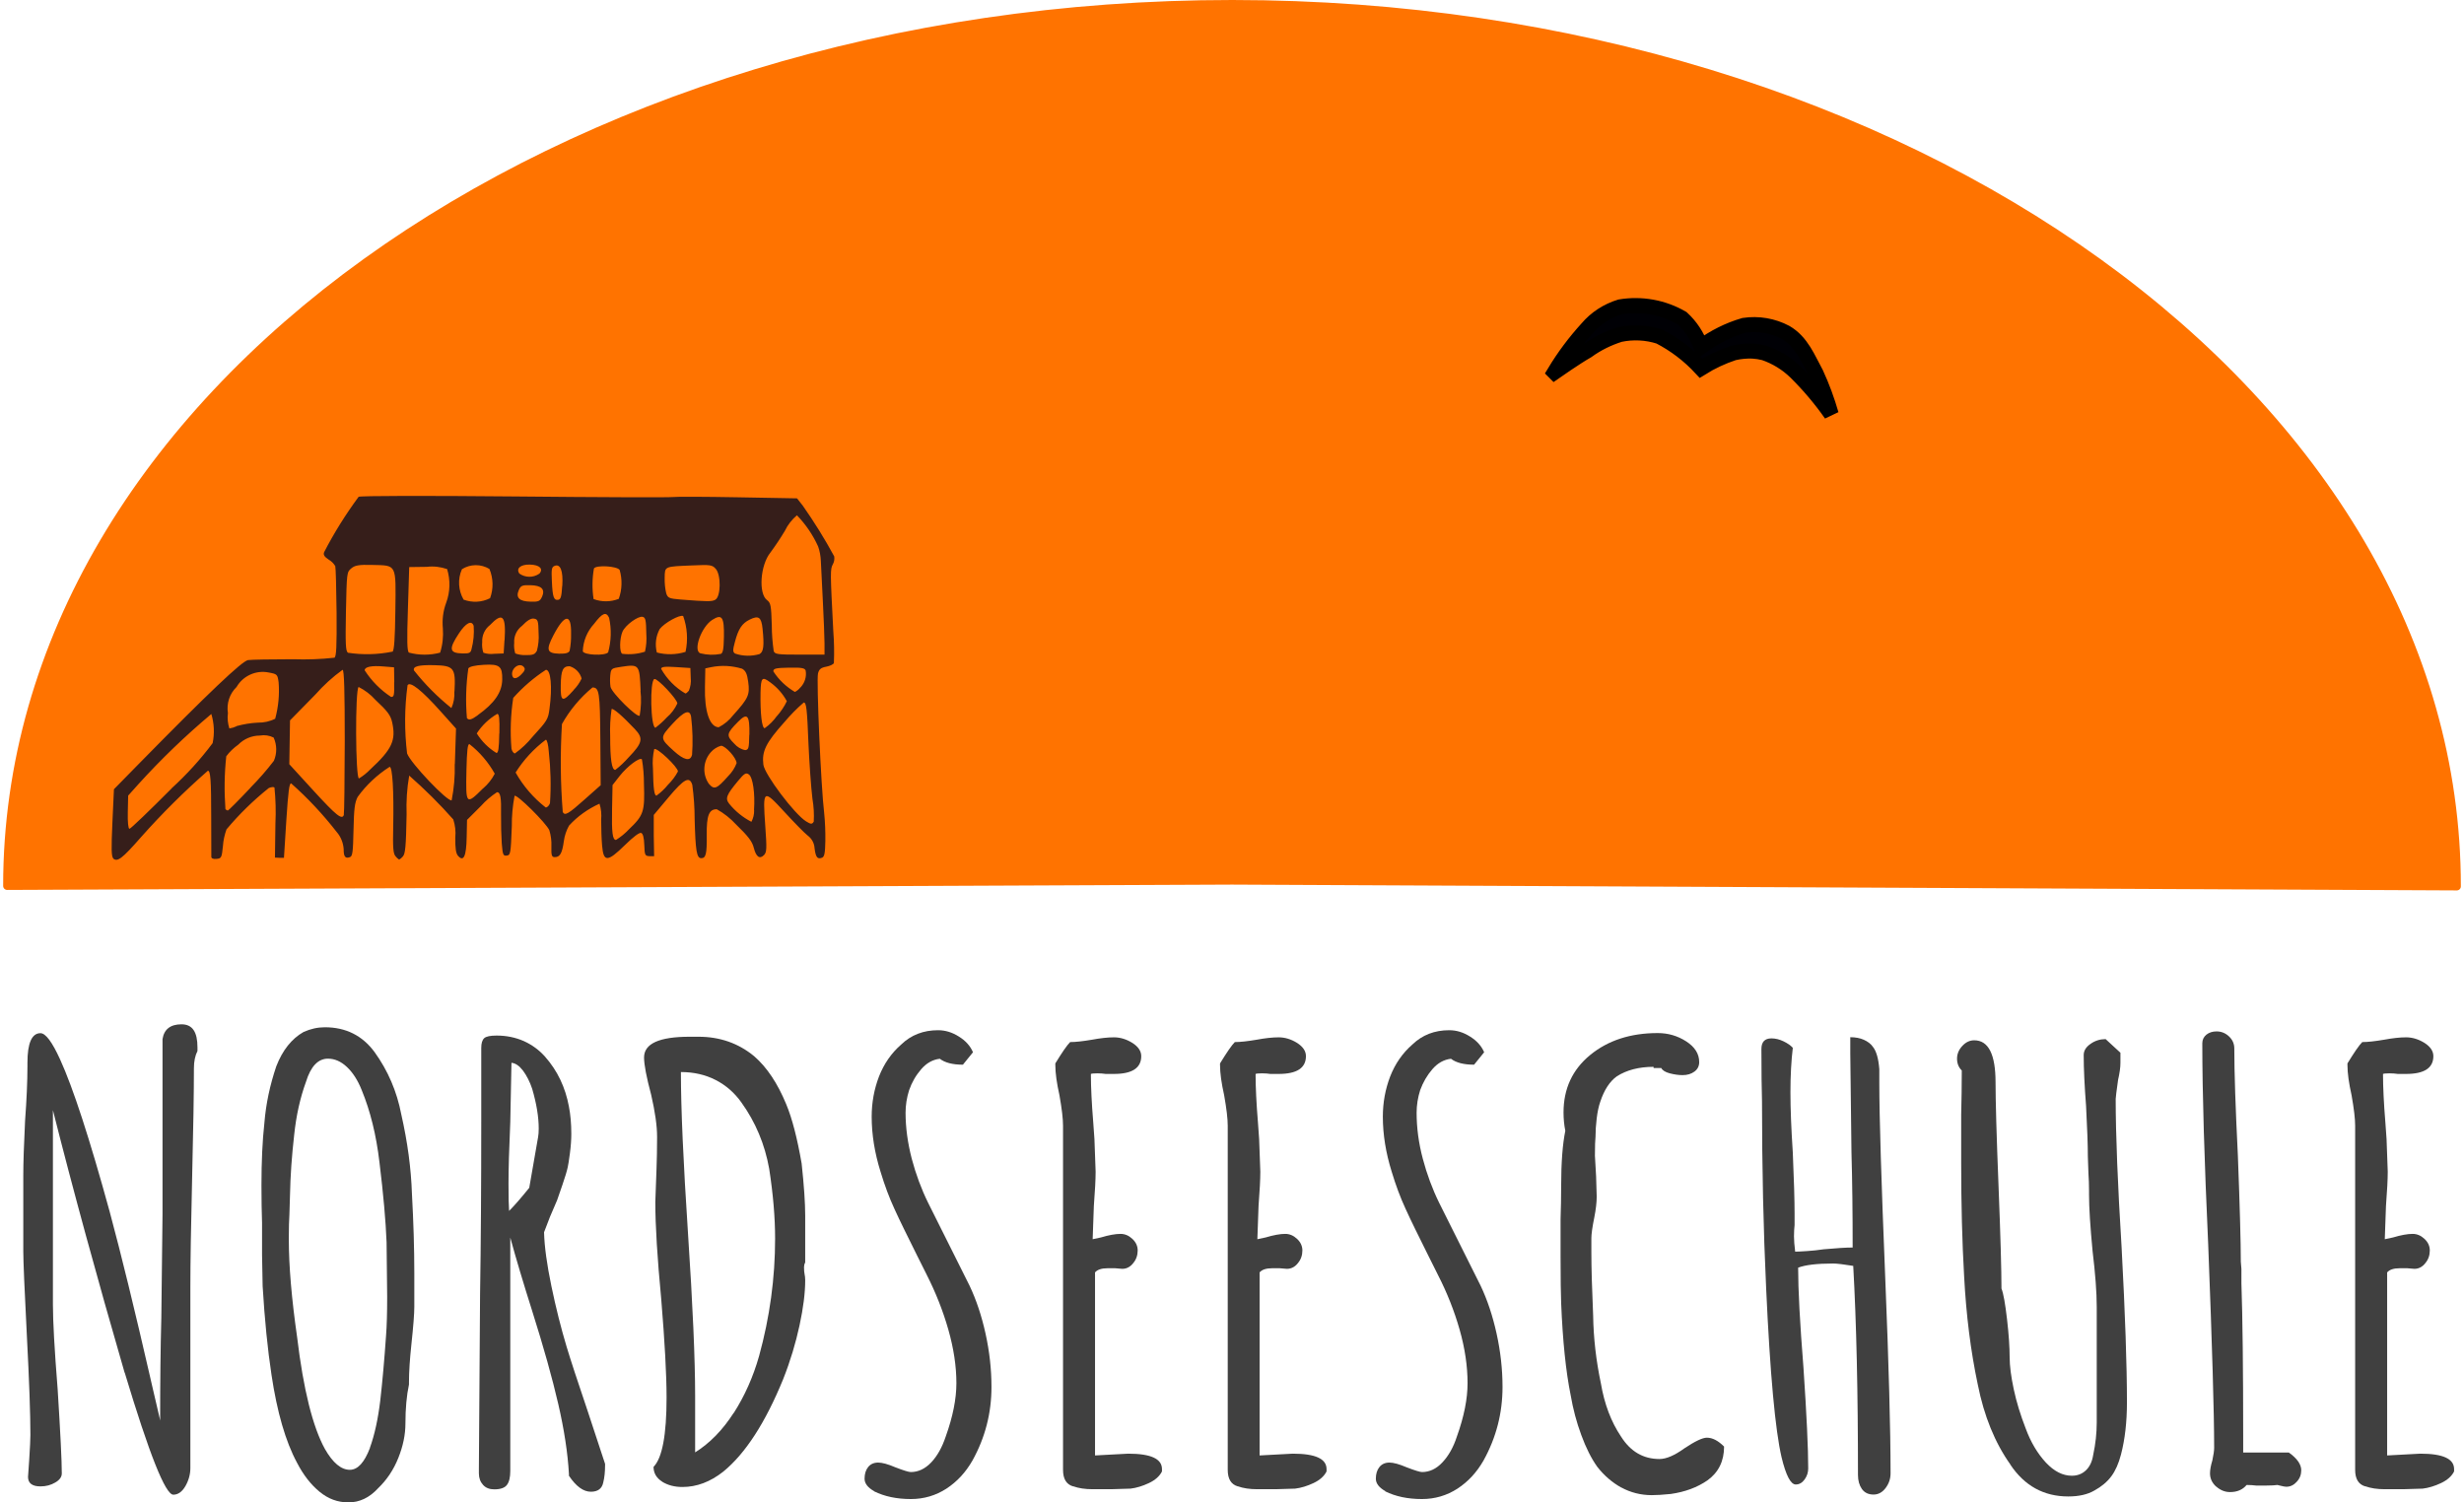
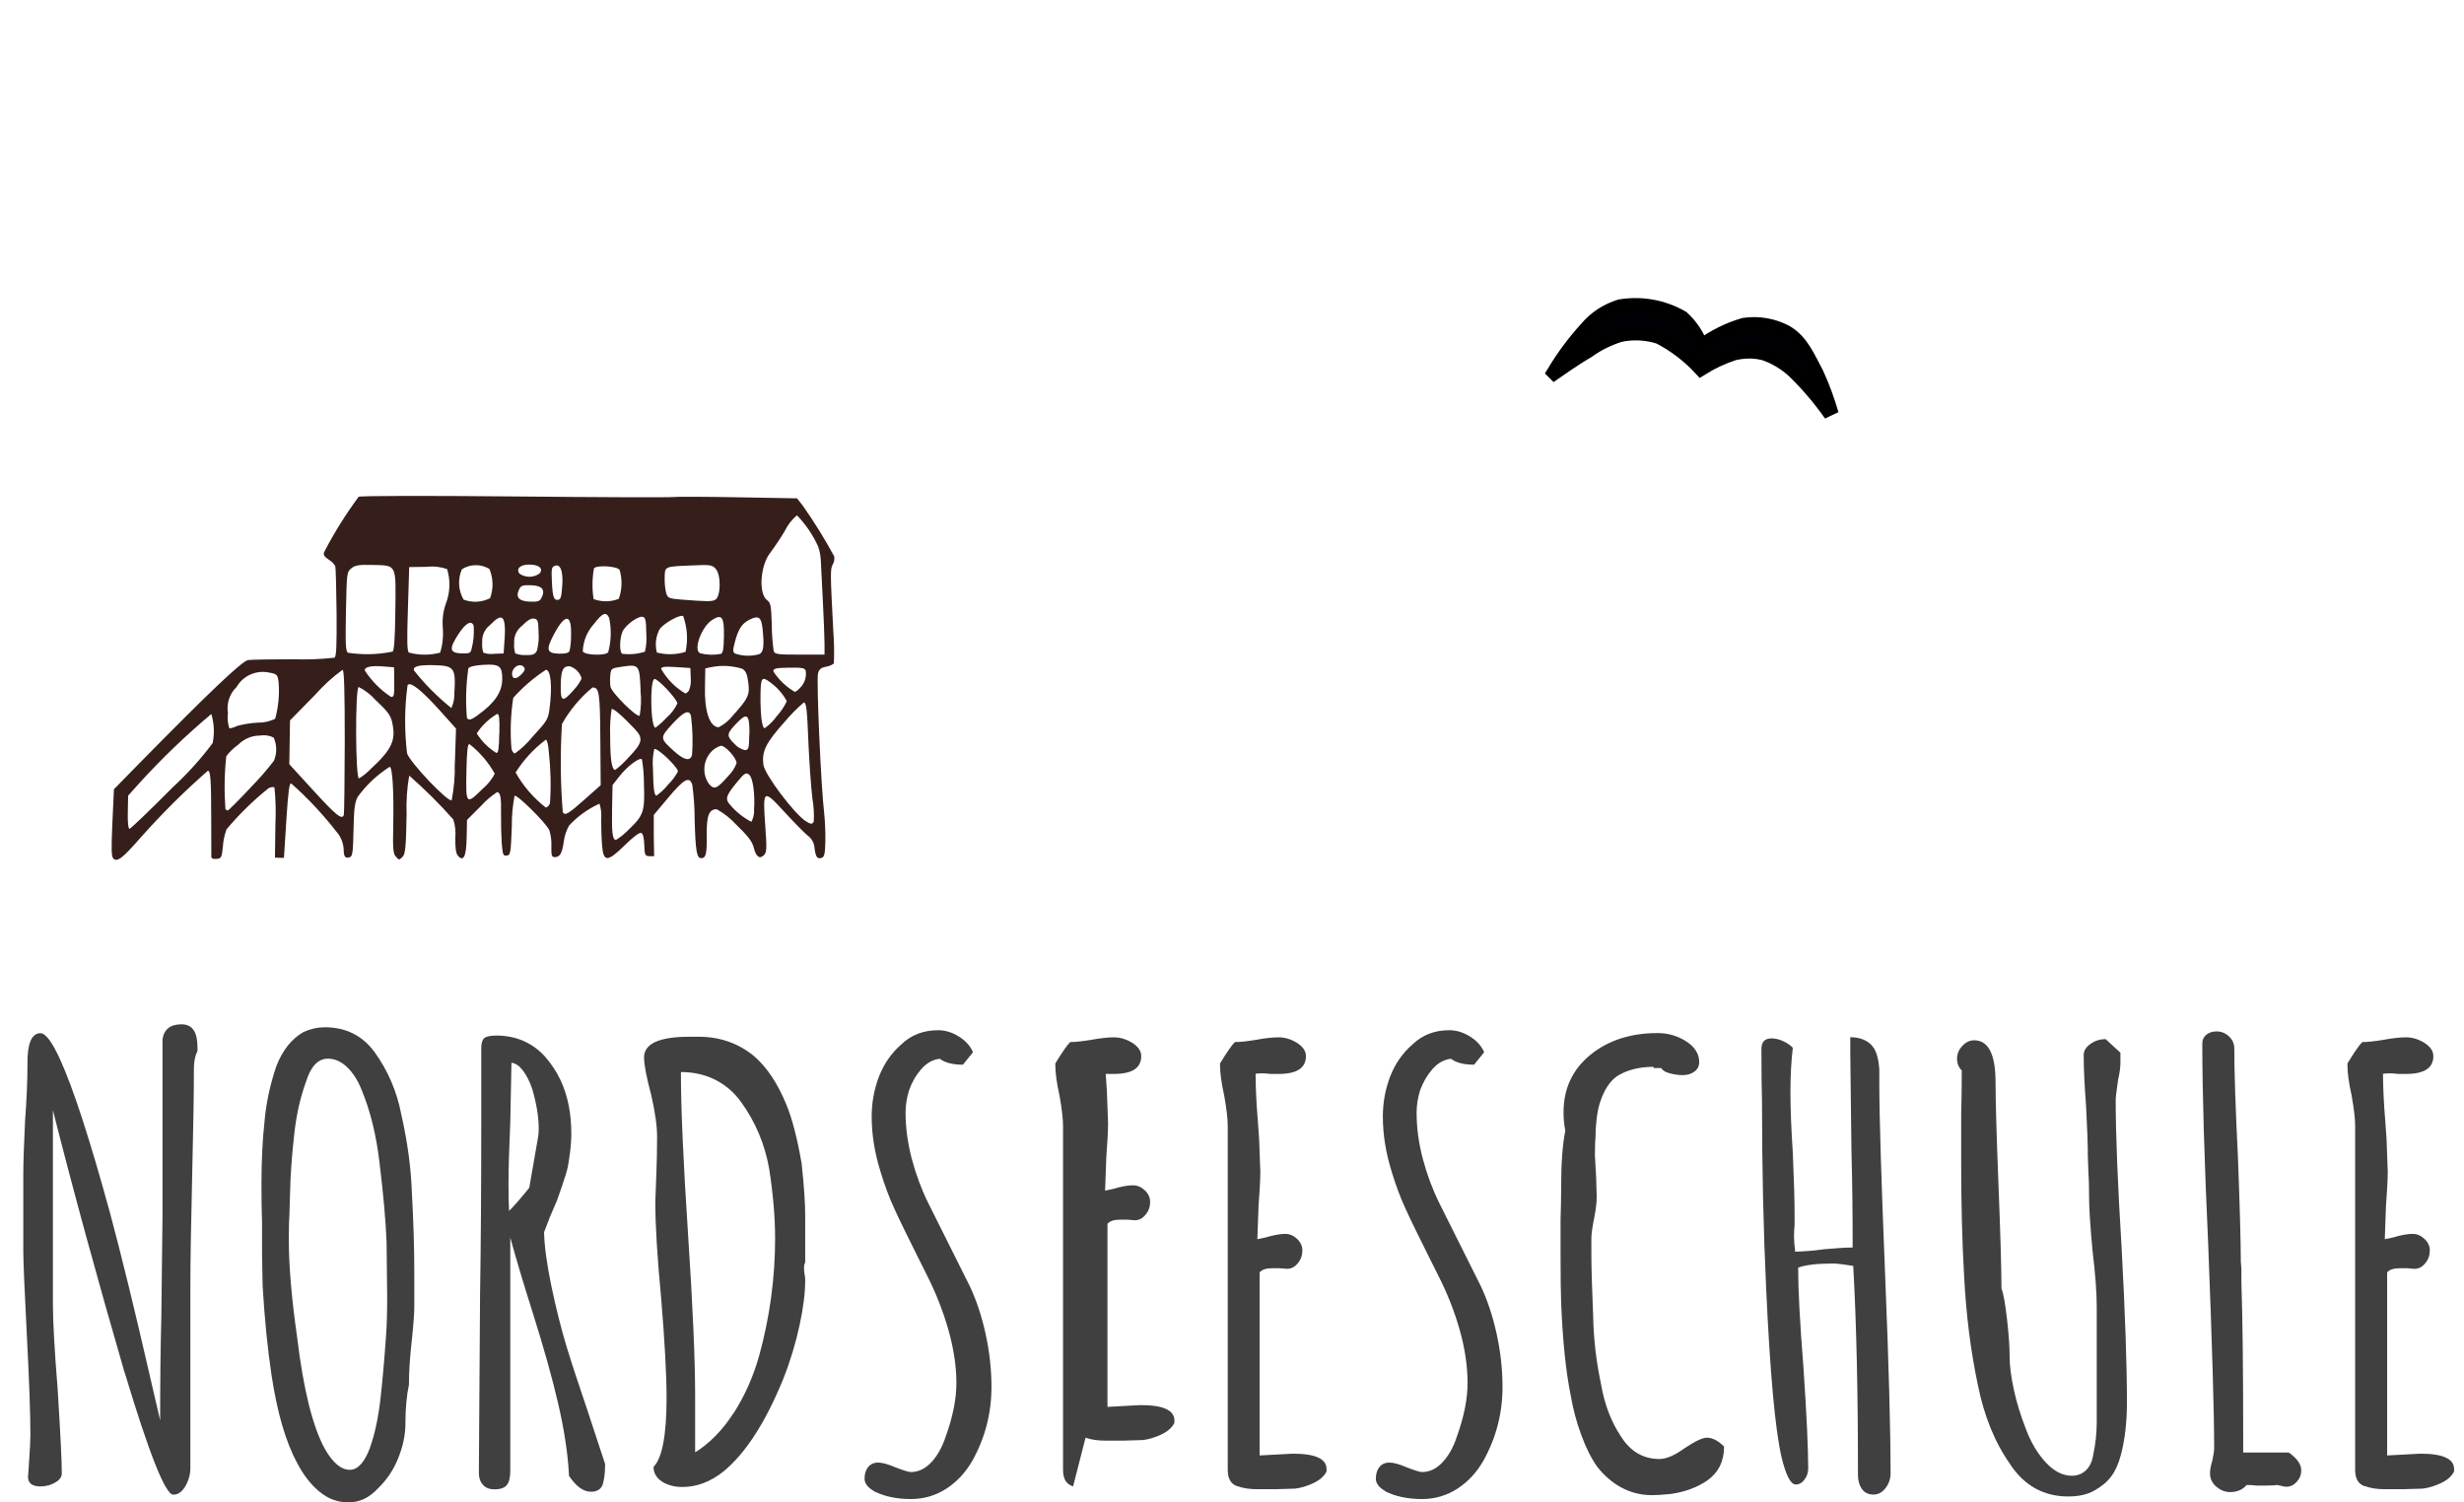
<svg xmlns="http://www.w3.org/2000/svg" id="Ebene_1" viewBox="0 0 207.42 126.8" width="164" height="100">
  <defs>
    <style>.cls-1{fill:#ff7300;fill-rule:evenodd;stroke:#ff7300;stroke-linejoin:round;stroke-width:.68px;}.cls-2{fill:#361e1a;}.cls-3{fill:#404040;}.cls-4{isolation:isolate;}.cls-5{fill:#000005;stroke:#000;stroke-width:1.27px;}</style>
  </defs>
  <g id="Schullogo_ohneText">
    <g id="layer1">
-       <path id="path3792" class="cls-1" d="M.34,74.76C.35,33.65,46.65.33,103.74.34s103.36,33.35,103.34,74.47l-103.37-.49-103.37.45Z" />
-     </g>
+       </g>
    <g id="layer3">
      <path id="path4666" class="cls-5" d="M130.92,31.42c.8-1.33,1.73-2.57,2.77-3.71.73-.86,1.7-1.48,2.77-1.81,1.8-.3,3.65.03,5.23.95.72.66,1.27,1.49,1.6,2.42,1.09-.81,2.32-1.43,3.63-1.81,1.21-.18,2.44.03,3.52.6,1.35.78,1.89,2.23,2.56,3.45.52,1.12.94,2.27,1.28,3.45-.89-1.27-1.89-2.45-2.99-3.54-.76-.74-1.67-1.3-2.67-1.64-.32-.08-.64-.13-.97-.15-.53-.02-1.07.03-1.59.15-.97.32-1.91.76-2.77,1.3-1.01-1.09-2.2-2-3.52-2.68-1.07-.34-2.21-.4-3.31-.17-.99.31-1.93.77-2.77,1.38-.97.55-2.77,1.81-2.77,1.81h0Z" />
      <path id="path2989" class="cls-2" d="M9.3,72.46c-.17-.17-.18-.8-.08-3.03l.13-2.82,2.03-2.07c5.97-6.08,8.78-8.75,9.29-8.83.28-.04,2-.07,3.8-.07,1.17.04,2.33,0,3.49-.13.16-.1.2-.92.18-3.81-.02-2.02-.07-3.79-.11-3.92-.14-.23-.33-.42-.57-.56-.35-.23-.46-.4-.37-.62.84-1.63,1.82-3.19,2.91-4.67.16-.09,5.72-.1,13.15-.03,7.08.07,13.08.09,13.35.05s2.73-.03,5.49.02l5.01.09.48.61c.97,1.38,1.86,2.81,2.66,4.29.03.23,0,.47-.12.67-.22.42-.22.62.04,5.62.07.9.09,1.81.05,2.71-.04.11-.33.25-.65.31-.44.08-.6.21-.69.57-.14.58.25,9.57.52,11.77.08.79.11,1.58.1,2.37-.02,1.04-.08,1.33-.28,1.41-.39.15-.53-.03-.63-.79-.02-.43-.23-.82-.58-1.08-.27-.21-1.15-1.11-1.95-1.98-1.81-1.97-1.85-1.94-1.63,1.18.14,1.93.12,2.2-.1,2.44-.37.38-.67.17-.87-.61-.13-.53-.47-.97-1.49-1.96-.47-.51-1.02-.95-1.63-1.29-.66-.01-.87.53-.85,2.18.02,1.58-.07,1.96-.47,1.95-.38,0-.48-.64-.55-3.29,0-.97-.07-1.95-.2-2.91-.24-.74-.69-.5-2,1.06l-1.25,1.49v1.74s.03,1.74.03,1.74h-.4c-.37-.02-.4-.09-.43-.94-.02-.61-.11-.96-.26-1.02s-.67.33-1.38,1.03c-1.46,1.43-1.8,1.45-1.92.05-.05-.53-.08-1.52-.08-2.2.04-.45,0-.91-.14-1.35-.97.44-1.85,1.06-2.57,1.85-.23.41-.38.86-.44,1.32-.14,1.02-.33,1.35-.77,1.34-.25,0-.3-.14-.28-.92.02-.45-.04-.9-.17-1.34-.27-.62-2.77-3.09-2.94-2.91-.16.85-.24,1.71-.23,2.57-.09,2.31-.11,2.43-.43,2.47-.3.04-.34-.07-.42-1.03-.04-.59-.07-1.68-.06-2.42.03-1.46-.05-1.9-.34-1.9-.5.33-.96.72-1.36,1.17l-1.17,1.17-.03,1.46c-.03,1.62-.26,2.11-.73,1.57-.18-.21-.24-.62-.23-1.54.05-.52-.01-1.04-.17-1.53-1.16-1.31-2.4-2.54-3.72-3.7-.19,1.08-.26,2.18-.22,3.28-.05,2.75-.11,3.32-.32,3.55-.09.11-.19.19-.31.26-.12-.08-.22-.17-.3-.28-.2-.22-.24-.71-.2-2.48.06-3.04-.06-5.06-.3-5.07-1.05.67-1.97,1.53-2.7,2.54-.25.49-.31.99-.35,2.79-.04,1.85-.08,2.21-.3,2.29-.39.15-.54-.04-.53-.68-.04-.53-.24-1.04-.59-1.44-1.15-1.48-2.44-2.86-3.84-4.1-.16-.04-.25.66-.41,3.11l-.2,3.17h-.38s-.38-.02-.38-.02l.04-2.89c.05-1.01.02-2.02-.08-3.02-.06-.07-.28-.05-.48.04-1.3,1.04-2.5,2.21-3.57,3.49-.16.45-.27.93-.3,1.41-.1.98-.13,1.04-.54,1.08-.28.03-.44-.04-.44-.18,0-.13,0-1.63-.01-3.35,0-3.14-.06-3.91-.28-3.91-1.99,1.74-3.87,3.61-5.63,5.59-1.62,1.85-2.02,2.15-2.38,1.8h0ZM14.21,66.54c1.27-1.16,2.44-2.44,3.47-3.82.17-.82.13-1.66-.11-2.46-2.19,1.84-4.25,3.82-6.17,5.94l-.85.95-.03,1.4c-.02.85.04,1.4.14,1.4s1.69-1.53,3.55-3.4ZM52.8,70.01c1.26-1.2,1.36-1.51,1.28-3.86,0-.69-.05-1.38-.17-2.06-.18-.21-1.22.57-1.87,1.39l-.61.78-.04,2.01c-.04,2,.04,2.62.33,2.62.4-.25.76-.54,1.08-.88h0ZM28.75,68.75c.04-.12.07-2.9.08-6.18,0-4.28-.05-5.99-.18-6.04-.85.61-1.62,1.32-2.31,2.1l-2.13,2.17-.03,1.85-.03,1.85,2.04,2.23c1.96,2.14,2.42,2.5,2.57,2.03h0ZM20.86,66.49c.71-.72,1.38-1.48,1.99-2.28.27-.63.26-1.34-.02-1.96-.36-.18-.76-.24-1.16-.17-.69,0-1.35.28-1.83.77-.38.27-.73.6-1.01.98-.16,1.48-.18,2.97-.07,4.46.05.06.12.1.2.12.05,0,.91-.86,1.9-1.91h0ZM63.37,68.37c.1-1.42-.1-2.78-.44-3.01-.24-.17-.38-.09-.91.55-.98,1.18-1.1,1.48-.74,1.93.51.63,1.15,1.15,1.87,1.52.16-.3.24-.64.23-.99h0ZM68.41,69.36c.04-.65,0-1.31-.11-1.95-.12-.98-.26-3.03-.33-4.55-.12-3.03-.18-3.56-.4-3.57-.59.5-1.13,1.06-1.63,1.65-1.57,1.75-1.92,2.47-1.78,3.6.11.83,2.61,4.16,3.6,4.78.4.25.51.26.64.04h0ZM49.1,67.45l1.33-1.18-.03-3.88c-.03-3.96-.09-4.36-.66-4.37-1.04.86-1.92,1.91-2.58,3.09-.15,2.47-.13,4.96.07,7.43.18.33.47.16,1.86-1.08h0ZM46.15,67.79c.1-1.45.06-2.91-.1-4.36-.04-.57-.15-1-.25-1-1.01.76-1.88,1.7-2.55,2.77.64,1.14,1.51,2.15,2.54,2.95.13,0,.29-.16.36-.36h0ZM38.12,64.5l.1-3.01-1.29-1.44c-1.61-1.8-2.58-2.57-2.8-2.22-.26,1.91-.27,3.85-.04,5.76.3.82,3.39,4.07,3.76,3.96.2-1.01.29-2.03.26-3.06h0ZM40.52,66.53c.4-.35.73-.76.97-1.23-.54-.97-1.27-1.82-2.14-2.5-.15,0-.21.53-.25,2.22-.06,2.92-.04,2.95,1.41,1.51h0ZM56.11,66.23c.33-.33.62-.7.84-1.12,0-.37-1.76-2.04-2-1.89-.12.53-.16,1.08-.11,1.62.03,1.74.11,2.31.3,2.31.36-.26.69-.57.97-.92h0ZM61.21,65.48c.3-.3.54-.67.69-1.07,0-.42-.92-1.46-1.31-1.47-.33.09-.63.28-.86.54-.66.74-.74,1.84-.18,2.66.46.54.67.46,1.65-.65h0ZM30.98,64.94c1.84-1.7,2.19-2.46,1.85-3.98-.13-.59-.39-.94-1.42-1.9-.4-.45-.88-.81-1.41-1.08-.3.19-.27,7.71.03,7.72.35-.21.67-.47.95-.76h0ZM52.78,63.93c1.19-1.23,1.27-1.62.53-2.4-1.06-1.12-1.85-1.8-1.96-1.68-.11.76-.15,1.52-.12,2.28,0,1.96.13,2.84.43,2.85.41-.31.78-.67,1.12-1.05h0ZM58.14,63.73c.08-1.08.05-2.16-.08-3.24-.11-.65-.59-.47-1.58.61-1.07,1.17-1.06,1.21.12,2.28.86.78,1.39.9,1.53.35h0ZM41.88,61.9c.03-1.27-.02-1.65-.18-1.65-.7.41-1.29.97-1.73,1.65.42.67.99,1.24,1.66,1.65.16,0,.22-.37.24-1.64h0ZM44.69,62.17c1.22-1.33,1.31-1.47,1.42-2.35.25-1.88.11-3.28-.3-3.29-1.02.66-1.95,1.46-2.76,2.37-.22,1.42-.27,2.86-.15,4.29.05.22.18.39.29.4.56-.4,1.06-.88,1.49-1.41h0ZM62.98,62.01c.03-1.65-.17-1.89-.95-1.1-.99,1-1.02,1.17-.33,1.85.24.28.56.48.93.55.29-.04.32-.17.34-1.29h0ZM19.7,61.28c.59-.16,1.19-.26,1.79-.29.51.01,1.02-.1,1.47-.33.27-1,.37-2.03.29-3.06-.09-.68-.12-.71-.83-.84-1.07-.22-2.17.27-2.72,1.22-.59.57-.86,1.39-.73,2.2-.06.44-.01.88.12,1.3.21-.03.41-.09.6-.18h0ZM56.01,60.55c.38-.32.68-.73.89-1.18,0-.35-1.69-2.15-1.94-2.06-.4.13-.32,4.1.09,4.11.34-.26.67-.55.96-.87h0ZM61.62,60.35c1.28-1.42,1.41-1.71,1.26-2.8-.09-.68-.21-.93-.51-1.11-.85-.26-1.75-.31-2.63-.13l-.48.1-.03,1.56c-.05,2.08.4,3.39,1.16,3.41.48-.25.9-.6,1.22-1.02h0ZM65.31,60.43c.33-.38.62-.8.83-1.25-.34-.63-.82-1.17-1.4-1.59-.69-.52-.79-.41-.82.87-.03,1.75.11,2.99.35,3,.4-.28.75-.63,1.03-1.03h0ZM40.05,60.36c1.42-1.01,2.05-1.93,2.07-3,.02-1.13-.22-1.33-1.56-1.25-.73.04-1.21.15-1.3.3-.2,1.39-.24,2.8-.12,4.2.17.2.38.14.91-.24h0ZM53.8,58.3c-.09-2.23-.11-2.25-1.65-2.02-.82.12-.85.15-.91.71-.03.33-.03.66.02.98.11.52,2.26,2.64,2.46,2.43.12-.69.15-1.4.07-2.09h0ZM38.09,58.36c.11-1.99-.04-2.18-1.72-2.22-1.31-.03-1.8.1-1.7.44.93,1.18,1.99,2.24,3.16,3.18.2-.44.28-.93.25-1.41h0ZM33.01,57.58l-.02-1.26-.87-.07c-1.03-.09-1.6.03-1.61.32.58.9,1.34,1.67,2.23,2.25.25.01.28-.13.26-1.24h0ZM48.14,58.24c.28-.28.51-.61.68-.97-.13-.5-.52-.89-1.01-1.04-.57-.01-.73.33-.75,1.58-.03,1.44.14,1.5,1.09.43h0ZM57.87,58.3c.14-.34.2-.71.16-1.08l-.03-.84-1.23-.08c-.95-.06-1.23-.02-1.24.15.49.86,1.19,1.58,2.05,2.08.06,0,.19-.11.3-.24h0ZM67.28,58.03c.37-.38.54-.91.45-1.43-.07-.22-.34-.27-1.41-.25-1.11.02-1.32.07-1.32.31.46.72,1.09,1.31,1.82,1.74.18-.09.34-.22.46-.38h0ZM43.89,56.75c.15-.19.17-.33.05-.46-.39-.44-1.15.18-.96.77.1.33.5.19.9-.31h0ZM32.86,55.01c.14-.12.21-1.08.24-3.48.05-3.97.14-3.8-1.95-3.85-1.13-.03-1.46.03-1.77.29-.38.32-.38.36-.45,3.64-.05,2.75-.03,3.34.17,3.48,1.24.19,2.51.16,3.74-.09h0ZM36.88,55.08c.21-.66.28-1.35.23-2.04-.07-.73.02-1.48.28-2.17.34-.91.36-1.91.08-2.84-.55-.19-1.13-.26-1.71-.19l-1.49.02-.11,3.54c-.09,2.72-.07,3.57.09,3.68.87.23,1.77.23,2.64,0h0ZM39.53,54.78c.17-.64.23-1.3.18-1.96-.17-.5-.65-.26-1.24.63-.88,1.33-.82,1.67.29,1.7.58.01.7-.04.77-.37h0ZM42.32,54.03c.13-2.08-.17-2.39-1.24-1.27-.44.34-.68.88-.65,1.43-.03.3,0,.61.1.9.29.1.61.13.91.09l.8-.03.07-1.12ZM45.04,54.95c.13-.49.19-1,.15-1.51-.02-1.07-.06-1.17-.39-1.23-.25-.04-.56.14-1.01.61-.45.34-.7.88-.66,1.44-.03.3,0,.6.09.89.28.1.57.15.87.14.6.01.79-.06.93-.33h0ZM47.81,54.91c.09-.46.13-.92.12-1.39.04-1.77-.54-1.73-1.5.12-.63,1.21-.54,1.5.49,1.53.57.01.81-.06.89-.25h0ZM51.06,55.06c.26-.95.29-1.96.08-2.92-.25-.54-.57-.41-1.26.5-.59.64-.93,1.46-.96,2.33.11.32,1.85.4,2.14.09h0ZM54.17,54.99c.11-.49.15-.99.11-1.49-.02-1.16-.06-1.38-.31-1.44-.38-.09-1.46.7-1.7,1.25-.25.58-.27,1.75-.02,1.87.65.08,1.3.02,1.92-.18h0ZM57.59,55.02c.22-1.01.15-2.06-.2-3.03-.3-.13-1.58.58-1.98,1.1-.33.61-.41,1.31-.24,1.98.79.21,1.63.19,2.41-.05h0ZM60.55,55.2c.2-.08.26-.38.28-1.45.03-1.68-.16-1.96-.99-1.43-.93.6-1.64,2.62-.99,2.82.56.14,1.14.16,1.7.05h0ZM63.84,55.2c.34-.19.4-.71.25-2.15-.1-.96-.33-1.13-1.08-.76-.65.32-.96.78-1.25,1.88-.19.71-.19.85.01.99.67.23,1.4.24,2.08.04h0ZM69.32,54.3c0-.52-.07-2.13-.14-3.56s-.15-2.96-.17-3.4c-.02-.42-.09-.83-.23-1.22-.44-.97-1.04-1.86-1.79-2.63-.42.36-.77.8-1.01,1.3-.38.64-.79,1.25-1.23,1.85-.85,1.05-1.02,3.46-.28,4.01.31.23.35.45.4,2.12,0,.73.06,1.45.16,2.17.09.28.32.31,2.2.31h2.09v-.96ZM41.09,50.5c.3-.8.28-1.69-.05-2.48-.71-.43-1.61-.43-2.32.02-.37.83-.31,1.79.14,2.57.73.27,1.53.23,2.23-.12h0ZM45.48,50.37c.28-.64-.04-.96-.99-.98-.68-.02-.81.04-.97.41-.28.64.04.96.99.98.67.02.8-.04.96-.4h0ZM47.19,49.44c.08-1.26-.16-1.88-.65-1.68-.25.1-.28.27-.23,1.3.06,1.34.16,1.63.55,1.56.2-.04.27-.29.32-1.17h0ZM51.96,50.53c.28-.78.3-1.64.07-2.43-.24-.33-1.99-.43-2.17-.12-.15.85-.16,1.73-.03,2.58.69.26,1.45.25,2.13-.02ZM60.11,50.61c.46-.26.49-2.09.03-2.6-.29-.33-.45-.36-1.95-.29-2.43.1-2.34.06-2.36,1.06-.01.43.03.87.13,1.29.13.4.24.45,1.22.53,2.29.18,2.62.18,2.92.02h0ZM45.24,48.43c.39-.41.04-.76-.78-.78-.79-.02-1.2.33-.89.76.49.35,1.16.36,1.66.02h0Z" />
    </g>
  </g>
  <g id="Nordseeschule" class="cls-4">
    <g class="cls-4">
      <path class="cls-3" d="M10.25,115.85c-2.33-8.03-4.35-15.42-6.05-22.15v16.4c0,1.4.13,3.78.4,7.15.23,3.67.35,6.03.35,7.1,0,.3-.18.56-.55.77-.37.22-.78.33-1.25.33-.7,0-1.05-.27-1.05-.8l.1-1.45c.07-1.07.1-1.77.1-2.1,0-1.77-.1-4.57-.3-8.4-.2-3.9-.3-6.27-.3-7.1v-6.4c0-1.03.05-2.57.15-4.6.13-1.77.2-3.3.2-4.6v-.3c0-1.67.37-2.5,1.1-2.5.43,0,.98.73,1.65,2.2,1.1,2.4,2.5,6.7,4.2,12.9.97,3.6,2.1,8.23,3.4,13.9-.03-.13.23,1.02.8,3.45l.05.25c0-3.23.03-6.13.1-8.7l.1-8.7v-14.8c.13-.83.67-1.25,1.6-1.25s1.35.65,1.35,1.95v.3c-.2.4-.3.88-.3,1.45,0,2.03-.05,5.1-.15,9.2-.1,4.13-.15,7.23-.15,9.3v15.25c0,.53-.14,1.04-.42,1.53-.28.48-.62.72-1.02.72-.67,0-2.03-3.43-4.1-10.3Z" />
      <path class="cls-3" d="M26.7,125.9c-.73-.6-1.37-1.42-1.9-2.45-.97-1.8-1.68-4.27-2.15-7.4-.33-2.17-.58-4.67-.75-7.5l-.05-2.65v-2.7c-.03-.87-.05-1.92-.05-3.15,0-2,.08-3.77.25-5.3.13-1.6.47-3.18,1-4.75.53-1.37,1.3-2.33,2.3-2.9.6-.27,1.2-.4,1.8-.4,1.77,0,3.17.7,4.2,2.1,1.13,1.57,1.88,3.32,2.25,5.25.53,2.33.83,4.57.9,6.7.13,2.37.2,4.6.2,6.7v2.85c0,.57-.08,1.63-.25,3.2-.13,1.23-.2,2.28-.2,3.15v.2c-.2.93-.3,2.03-.3,3.3,0,.93-.2,1.9-.6,2.9s-.97,1.85-1.7,2.55c-.73.8-1.57,1.2-2.5,1.2s-1.72-.3-2.45-.9ZM30.95,122.2c.4-1.1.69-2.44.88-4.02.18-1.58.34-3.38.48-5.38.07-.87.1-1.98.1-3.35l-.05-4.6c-.07-1.8-.27-4.05-.6-6.75-.27-2.3-.77-4.33-1.5-6.1-.33-.83-.75-1.48-1.25-1.95s-1.03-.7-1.6-.7c-.83,0-1.45.65-1.85,1.95-.5,1.37-.83,2.87-1,4.5-.2,1.77-.32,3.45-.35,5.05l-.05,1.65c-.03.47-.05,1.1-.05,1.9v.2c0,2.23.23,4.98.7,8.25.53,4.43,1.32,7.58,2.35,9.45.67,1.17,1.37,1.75,2.1,1.75.67,0,1.23-.62,1.7-1.85Z" />
      <path class="cls-3" d="M47.75,124.55v-.15c-.1-1.77-.4-3.73-.9-5.9-.5-2.17-1.23-4.78-2.2-7.85-.73-2.3-1.35-4.37-1.85-6.2v19.7c0,.53-.09.92-.28,1.17-.18.25-.54.38-1.07.38-.4,0-.72-.12-.95-.38-.23-.25-.35-.58-.35-.97v-.4l.1-14.7c.07-4.33.1-9.22.1-14.65v-6.15c0-.4.08-.67.25-.83.17-.15.52-.22,1.05-.22.83,0,1.6.16,2.3.47.7.32,1.3.76,1.8,1.33,1.03,1.17,1.7,2.57,2,4.2.13.67.2,1.43.2,2.3,0,.5-.04,1.05-.12,1.65-.08.6-.14.98-.18,1.15-.07.33-.22.83-.45,1.5-.23.67-.38,1.1-.45,1.3l-.6,1.4-.5,1.3c.03,1.2.24,2.72.62,4.55.38,1.83.81,3.53,1.28,5.1.33,1.1.93,2.93,1.8,5.5l1.45,4.4v.1c0,.57-.05,1.05-.15,1.45-.1.53-.45.8-1.05.8-.63,0-1.25-.45-1.85-1.35ZM44.4,100.25l.75-4.3c.03-.17.05-.4.05-.7,0-.97-.18-2.08-.55-3.35-.2-.6-.46-1.11-.77-1.53-.32-.42-.64-.64-.98-.67l-.1,5c-.1,2.23-.15,3.97-.15,5.2,0,1.17.02,1.93.05,2.3.47-.47,1.03-1.12,1.7-1.95Z" />
      <path class="cls-3" d="M55.62,125.05c-.48-.3-.73-.72-.73-1.25.73-.73,1.1-2.68,1.1-5.85,0-1.9-.15-4.67-.45-8.3-.33-3.47-.5-6.2-.5-8.2l.1-2.75c.03-.8.05-1.72.05-2.75,0-.93-.17-2.12-.5-3.55-.4-1.5-.6-2.55-.6-3.15,0-1.17,1.28-1.75,3.85-1.75h.75c1.8,0,3.37.55,4.7,1.65,1.07.93,1.97,2.28,2.7,4.05.5,1.2.93,2.87,1.3,5,.2,1.87.3,3.33.3,4.4v3.95c-.07.13-.1.27-.1.4,0,.27.02.47.05.6.03.13.05.3.05.5,0,1.07-.16,2.34-.48,3.82-.32,1.48-.77,2.99-1.38,4.53-1.5,3.67-3.18,6.27-5.05,7.8-1.1.87-2.25,1.3-3.45,1.3-.67,0-1.24-.15-1.72-.45ZM61.65,119.27c.93-1.45,1.65-3.06,2.15-4.83.9-3.27,1.35-6.57,1.35-9.9,0-1.8-.17-3.77-.5-5.9-.37-2.07-1.15-3.93-2.35-5.6-.57-.8-1.28-1.43-2.15-1.88-.87-.45-1.85-.68-2.95-.68v.05c0,3,.2,7.53.6,13.6.4,6.03.6,10.6.6,13.7v4.75c1.23-.77,2.32-1.88,3.25-3.33Z" />
      <path class="cls-3" d="M73.5,125.85c-.53-.3-.8-.65-.8-1.05s.1-.73.3-.98.48-.38.85-.38c.33,0,.82.13,1.45.4.7.27,1.13.4,1.3.4.63,0,1.21-.27,1.73-.82.52-.55.92-1.28,1.22-2.18.6-1.67.9-3.17.9-4.5,0-1.43-.23-2.94-.68-4.52-.45-1.58-1.06-3.12-1.82-4.62l-.8-1.6c-.83-1.67-1.48-2.98-1.92-3.95-.45-.97-.84-2.02-1.18-3.15-.5-1.6-.75-3.15-.75-4.65,0-1.2.21-2.33.62-3.4.42-1.07,1.04-1.97,1.88-2.7.83-.8,1.87-1.2,3.1-1.2.6,0,1.18.17,1.75.53.57.35.97.79,1.2,1.33l-.85,1.05c-.87,0-1.52-.17-1.95-.5-.6.07-1.12.36-1.57.88-.45.52-.79,1.11-1.02,1.77-.2.63-.3,1.27-.3,1.9,0,1.27.18,2.56.52,3.88.35,1.32.81,2.56,1.38,3.72l3.5,7c.57,1.2,1.02,2.55,1.35,4.05.33,1.5.5,3,.5,4.5,0,2.2-.53,4.27-1.6,6.2-.57,1-1.3,1.79-2.2,2.38-.9.58-1.9.88-3,.88-1.2,0-2.23-.22-3.1-.65Z" />
-       <path class="cls-3" d="M90.3,125.45c-.57-.17-.85-.63-.85-1.4v-29.05c0-.57-.1-1.42-.3-2.55-.23-1.03-.35-1.88-.35-2.55v-.15c.57-.93.98-1.53,1.25-1.8.47,0,1.08-.07,1.85-.2.7-.13,1.32-.2,1.85-.2s1.05.16,1.55.47c.5.32.75.69.75,1.12,0,1-.77,1.5-2.3,1.5h-.7c-.2-.03-.43-.05-.7-.05-.3,0-.48.02-.55.05,0,1.13.07,2.5.2,4.1l.1,1.4.1,2.75c0,.63-.05,1.6-.15,2.9l-.1,2.8.7-.15c.67-.2,1.22-.3,1.65-.3.37,0,.7.14,1,.42.3.28.45.61.45.98,0,.4-.12.76-.38,1.07-.25.32-.56.48-.92.48l-.6-.05h-.65c-.5,0-.85.12-1.05.35v15.45l2.8-.15c1.9,0,2.85.43,2.85,1.3v.2c-.2.4-.57.73-1.1.98-.53.25-1.05.41-1.55.47l-1.65.05h-1.55c-.63,0-1.18-.08-1.65-.25Z" />
+       <path class="cls-3" d="M90.3,125.45c-.57-.17-.85-.63-.85-1.4v-29.05c0-.57-.1-1.42-.3-2.55-.23-1.03-.35-1.88-.35-2.55v-.15c.57-.93.98-1.53,1.25-1.8.47,0,1.08-.07,1.85-.2.7-.13,1.32-.2,1.85-.2s1.05.16,1.55.47c.5.32.75.69.75,1.12,0,1-.77,1.5-2.3,1.5h-.7l.1,1.4.1,2.75c0,.63-.05,1.6-.15,2.9l-.1,2.8.7-.15c.67-.2,1.22-.3,1.65-.3.37,0,.7.14,1,.42.3.28.45.61.45.98,0,.4-.12.76-.38,1.07-.25.32-.56.48-.92.48l-.6-.05h-.65c-.5,0-.85.12-1.05.35v15.45l2.8-.15c1.9,0,2.85.43,2.85,1.3v.2c-.2.4-.57.73-1.1.98-.53.25-1.05.41-1.55.47l-1.65.05h-1.55c-.63,0-1.18-.08-1.65-.25Z" />
      <path class="cls-3" d="M104.2,125.45c-.57-.17-.85-.63-.85-1.4v-29.05c0-.57-.1-1.42-.3-2.55-.23-1.03-.35-1.88-.35-2.55v-.15c.57-.93.98-1.53,1.25-1.8.47,0,1.08-.07,1.85-.2.7-.13,1.32-.2,1.85-.2s1.05.16,1.55.47c.5.32.75.69.75,1.12,0,1-.77,1.5-2.3,1.5h-.7c-.2-.03-.43-.05-.7-.05-.3,0-.48.02-.55.05,0,1.13.07,2.5.2,4.1l.1,1.4.1,2.75c0,.63-.05,1.6-.15,2.9l-.1,2.8.7-.15c.67-.2,1.22-.3,1.65-.3.37,0,.7.14,1,.42.3.28.45.61.45.98,0,.4-.12.76-.38,1.07-.25.32-.56.48-.93.48l-.6-.05h-.65c-.5,0-.85.12-1.05.35v15.45l2.8-.15c1.9,0,2.85.43,2.85,1.3v.2c-.2.4-.57.73-1.1.98s-1.05.41-1.55.47l-1.65.05h-1.55c-.63,0-1.18-.08-1.65-.25Z" />
      <path class="cls-3" d="M116.65,125.85c-.53-.3-.8-.65-.8-1.05s.1-.73.3-.98c.2-.25.48-.38.85-.38.33,0,.82.13,1.45.4.7.27,1.13.4,1.3.4.63,0,1.21-.27,1.72-.82.52-.55.93-1.28,1.22-2.18.6-1.67.9-3.17.9-4.5,0-1.43-.22-2.94-.67-4.52s-1.06-3.12-1.83-4.62l-.8-1.6c-.83-1.67-1.48-2.98-1.92-3.95-.45-.97-.84-2.02-1.18-3.15-.5-1.6-.75-3.15-.75-4.65,0-1.2.21-2.33.62-3.4.42-1.07,1.04-1.97,1.88-2.7.83-.8,1.87-1.2,3.1-1.2.6,0,1.18.17,1.75.53.57.35.97.79,1.2,1.33l-.85,1.05c-.87,0-1.52-.17-1.95-.5-.6.07-1.12.36-1.57.88-.45.52-.79,1.11-1.03,1.77-.2.63-.3,1.27-.3,1.9,0,1.27.17,2.56.52,3.88.35,1.32.81,2.56,1.38,3.72l3.5,7c.57,1.2,1.02,2.55,1.35,4.05s.5,3,.5,4.5c0,2.2-.53,4.27-1.6,6.2-.57,1-1.3,1.79-2.2,2.38-.9.58-1.9.88-3,.88-1.2,0-2.23-.22-3.1-.65Z" />
      <path class="cls-3" d="M136.57,125.55c-.78-.43-1.46-1.02-2.03-1.75-.5-.7-.95-1.59-1.35-2.68-.4-1.08-.7-2.21-.9-3.38-.4-1.97-.67-4.55-.8-7.75-.03-.77-.05-2.08-.05-3.95v-3.15c.03-.9.05-1.83.05-2.8,0-1.97.12-3.52.35-4.65-.1-.5-.15-1.02-.15-1.55,0-2,.75-3.62,2.25-4.85s3.4-1.85,5.7-1.85c.87,0,1.67.23,2.4.7.73.47,1.1,1.05,1.1,1.75,0,.33-.13.6-.4.8-.27.2-.6.3-1,.3-.33,0-.69-.05-1.08-.15-.38-.1-.62-.25-.72-.45h-.65v-.1c-1.23,0-2.27.27-3.1.8-.6.43-1.07,1.15-1.4,2.15-.13.37-.23.83-.3,1.4-.07.57-.1,1.08-.1,1.55-.03.27-.05.8-.05,1.6l.1,1.75.05,1.7c0,.5-.07,1.08-.2,1.75-.17.83-.25,1.42-.25,1.75v1.2c0,1.3.05,3.08.15,5.35.03,1.9.25,3.8.65,5.7.3,1.77.87,3.27,1.7,4.5.8,1.27,1.88,1.9,3.25,1.9.57,0,1.27-.3,2.1-.9.9-.6,1.53-.9,1.9-.9.47,0,.95.25,1.45.75,0,1.23-.47,2.18-1.4,2.85-.87.6-1.9.98-3.1,1.15-.67.07-1.2.1-1.6.1-.93,0-1.79-.22-2.58-.65Z" />
      <path class="cls-3" d="M156.87,125.67c-.22-.32-.33-.71-.33-1.18,0-6.97-.13-12.85-.4-17.65-.8-.13-1.37-.2-1.7-.2-1.37,0-2.35.12-2.95.35,0,1.87.15,4.68.45,8.45.27,4,.4,6.83.4,8.5,0,.33-.1.64-.3.92-.2.28-.45.43-.75.43-.43,0-.83-.77-1.2-2.3-.53-2.27-.97-7.02-1.3-14.25-.23-4.9-.35-10.17-.35-15.8-.03-1.03-.05-2.5-.05-4.4,0-.6.28-.9.85-.9.33,0,.67.08,1.02.25.35.17.61.35.78.55-.13,1.07-.2,2.32-.2,3.75s.07,3.1.2,5.1c.1,2.3.15,4.03.15,5.2v.9c-.03.27-.05.58-.05.95,0,.33.03.77.1,1.3.2,0,.53-.02,1-.05.47-.03.93-.08,1.4-.15,1.1-.1,1.92-.15,2.45-.15,0-2.9-.03-5.58-.1-8.05l-.1-8.35v-1.35c.43,0,.82.07,1.15.22.33.15.58.34.75.58.3.37.48,1,.55,1.9v1.15c0,2.87.17,8.35.5,16.45.3,7.33.45,12.83.45,16.5,0,.47-.14.88-.42,1.25-.28.37-.62.55-1.02.55-.43,0-.76-.16-.98-.47Z" />
      <path class="cls-3" d="M169.4,123.6c-1.3-1.83-2.22-4.08-2.75-6.75-.6-2.83-.98-5.87-1.15-9.1-.17-2.93-.25-6.12-.25-9.55v-4.15c.03-1.17.05-2.4.05-3.7-.27-.27-.4-.6-.4-1s.15-.76.45-1.08c.3-.32.63-.47,1-.47,1.2,0,1.8,1.18,1.8,3.55,0,1.53.08,4.43.25,8.7.17,4.27.25,7.17.25,8.7.17.43.32,1.3.47,2.6s.22,2.37.22,3.2c0,.73.12,1.64.35,2.72.23,1.08.57,2.17,1,3.28.43,1.17,1,2.12,1.7,2.88.7.75,1.43,1.12,2.2,1.12.47,0,.86-.15,1.18-.45.32-.3.53-.73.62-1.3.2-.93.3-1.85.3-2.75v-9.75c0-1.23-.12-2.8-.35-4.7-.2-2.1-.3-3.68-.3-4.75v-.35c0-.53-.02-1.02-.05-1.45l-.05-1.45c0-.93-.05-2.35-.15-4.25-.13-1.7-.2-3.13-.2-4.3,0-.37.19-.68.58-.95.38-.27.81-.4,1.27-.4l1.25,1.15v.85c0,.4-.07.88-.2,1.45-.13.93-.2,1.47-.2,1.6,0,3.03.17,7.22.5,12.55.3,5.6.45,9.95.45,13.05,0,1.67-.17,3.13-.5,4.4-.2.77-.47,1.38-.82,1.85-.35.47-.83.87-1.43,1.2-.57.33-1.3.5-2.2.5-2.07,0-3.7-.9-4.9-2.7Z" />
      <path class="cls-3" d="M186.77,125.47c-.35-.32-.52-.69-.52-1.12,0-.3.07-.67.2-1.1.1-.47.15-.82.15-1.05,0-2.97-.17-8.67-.5-17.1-.33-7.2-.5-12.88-.5-17.05,0-.3.12-.54.35-.73.23-.18.52-.27.85-.27.4,0,.75.14,1.05.42.3.28.45.62.45,1.02,0,2,.1,5,.3,9,.17,4.43.25,7.43.25,9l.05.6v1.2c.1,2.9.15,7.23.15,13v1.3h3.85c.7.5,1.05,1,1.05,1.5,0,.37-.12.69-.38.97-.25.28-.54.42-.88.42-.1,0-.28-.03-.55-.1l-.2-.05c-.2.03-.52.05-.95.05h-.85c-.23-.03-.5-.05-.8-.05-.33.4-.8.6-1.4.6-.43,0-.82-.16-1.17-.47Z" />
      <path class="cls-3" d="M199.35,125.45c-.57-.17-.85-.63-.85-1.4v-29.05c0-.57-.1-1.42-.3-2.55-.23-1.03-.35-1.88-.35-2.55v-.15c.57-.93.98-1.53,1.25-1.8.47,0,1.08-.07,1.85-.2.7-.13,1.32-.2,1.85-.2s1.05.16,1.55.47c.5.32.75.69.75,1.12,0,1-.77,1.5-2.3,1.5h-.7c-.2-.03-.43-.05-.7-.05-.3,0-.48.02-.55.05,0,1.13.07,2.5.2,4.1l.1,1.4.1,2.75c0,.63-.05,1.6-.15,2.9l-.1,2.8.7-.15c.67-.2,1.22-.3,1.65-.3.37,0,.7.14,1,.42.3.28.45.61.45.98,0,.4-.12.76-.38,1.07-.25.32-.56.48-.92.48l-.6-.05h-.65c-.5,0-.85.12-1.05.35v15.45l2.8-.15c1.9,0,2.85.43,2.85,1.3v.2c-.2.4-.57.73-1.1.98-.53.25-1.05.41-1.55.47l-1.65.05h-1.55c-.63,0-1.18-.08-1.65-.25Z" />
    </g>
  </g>
</svg>